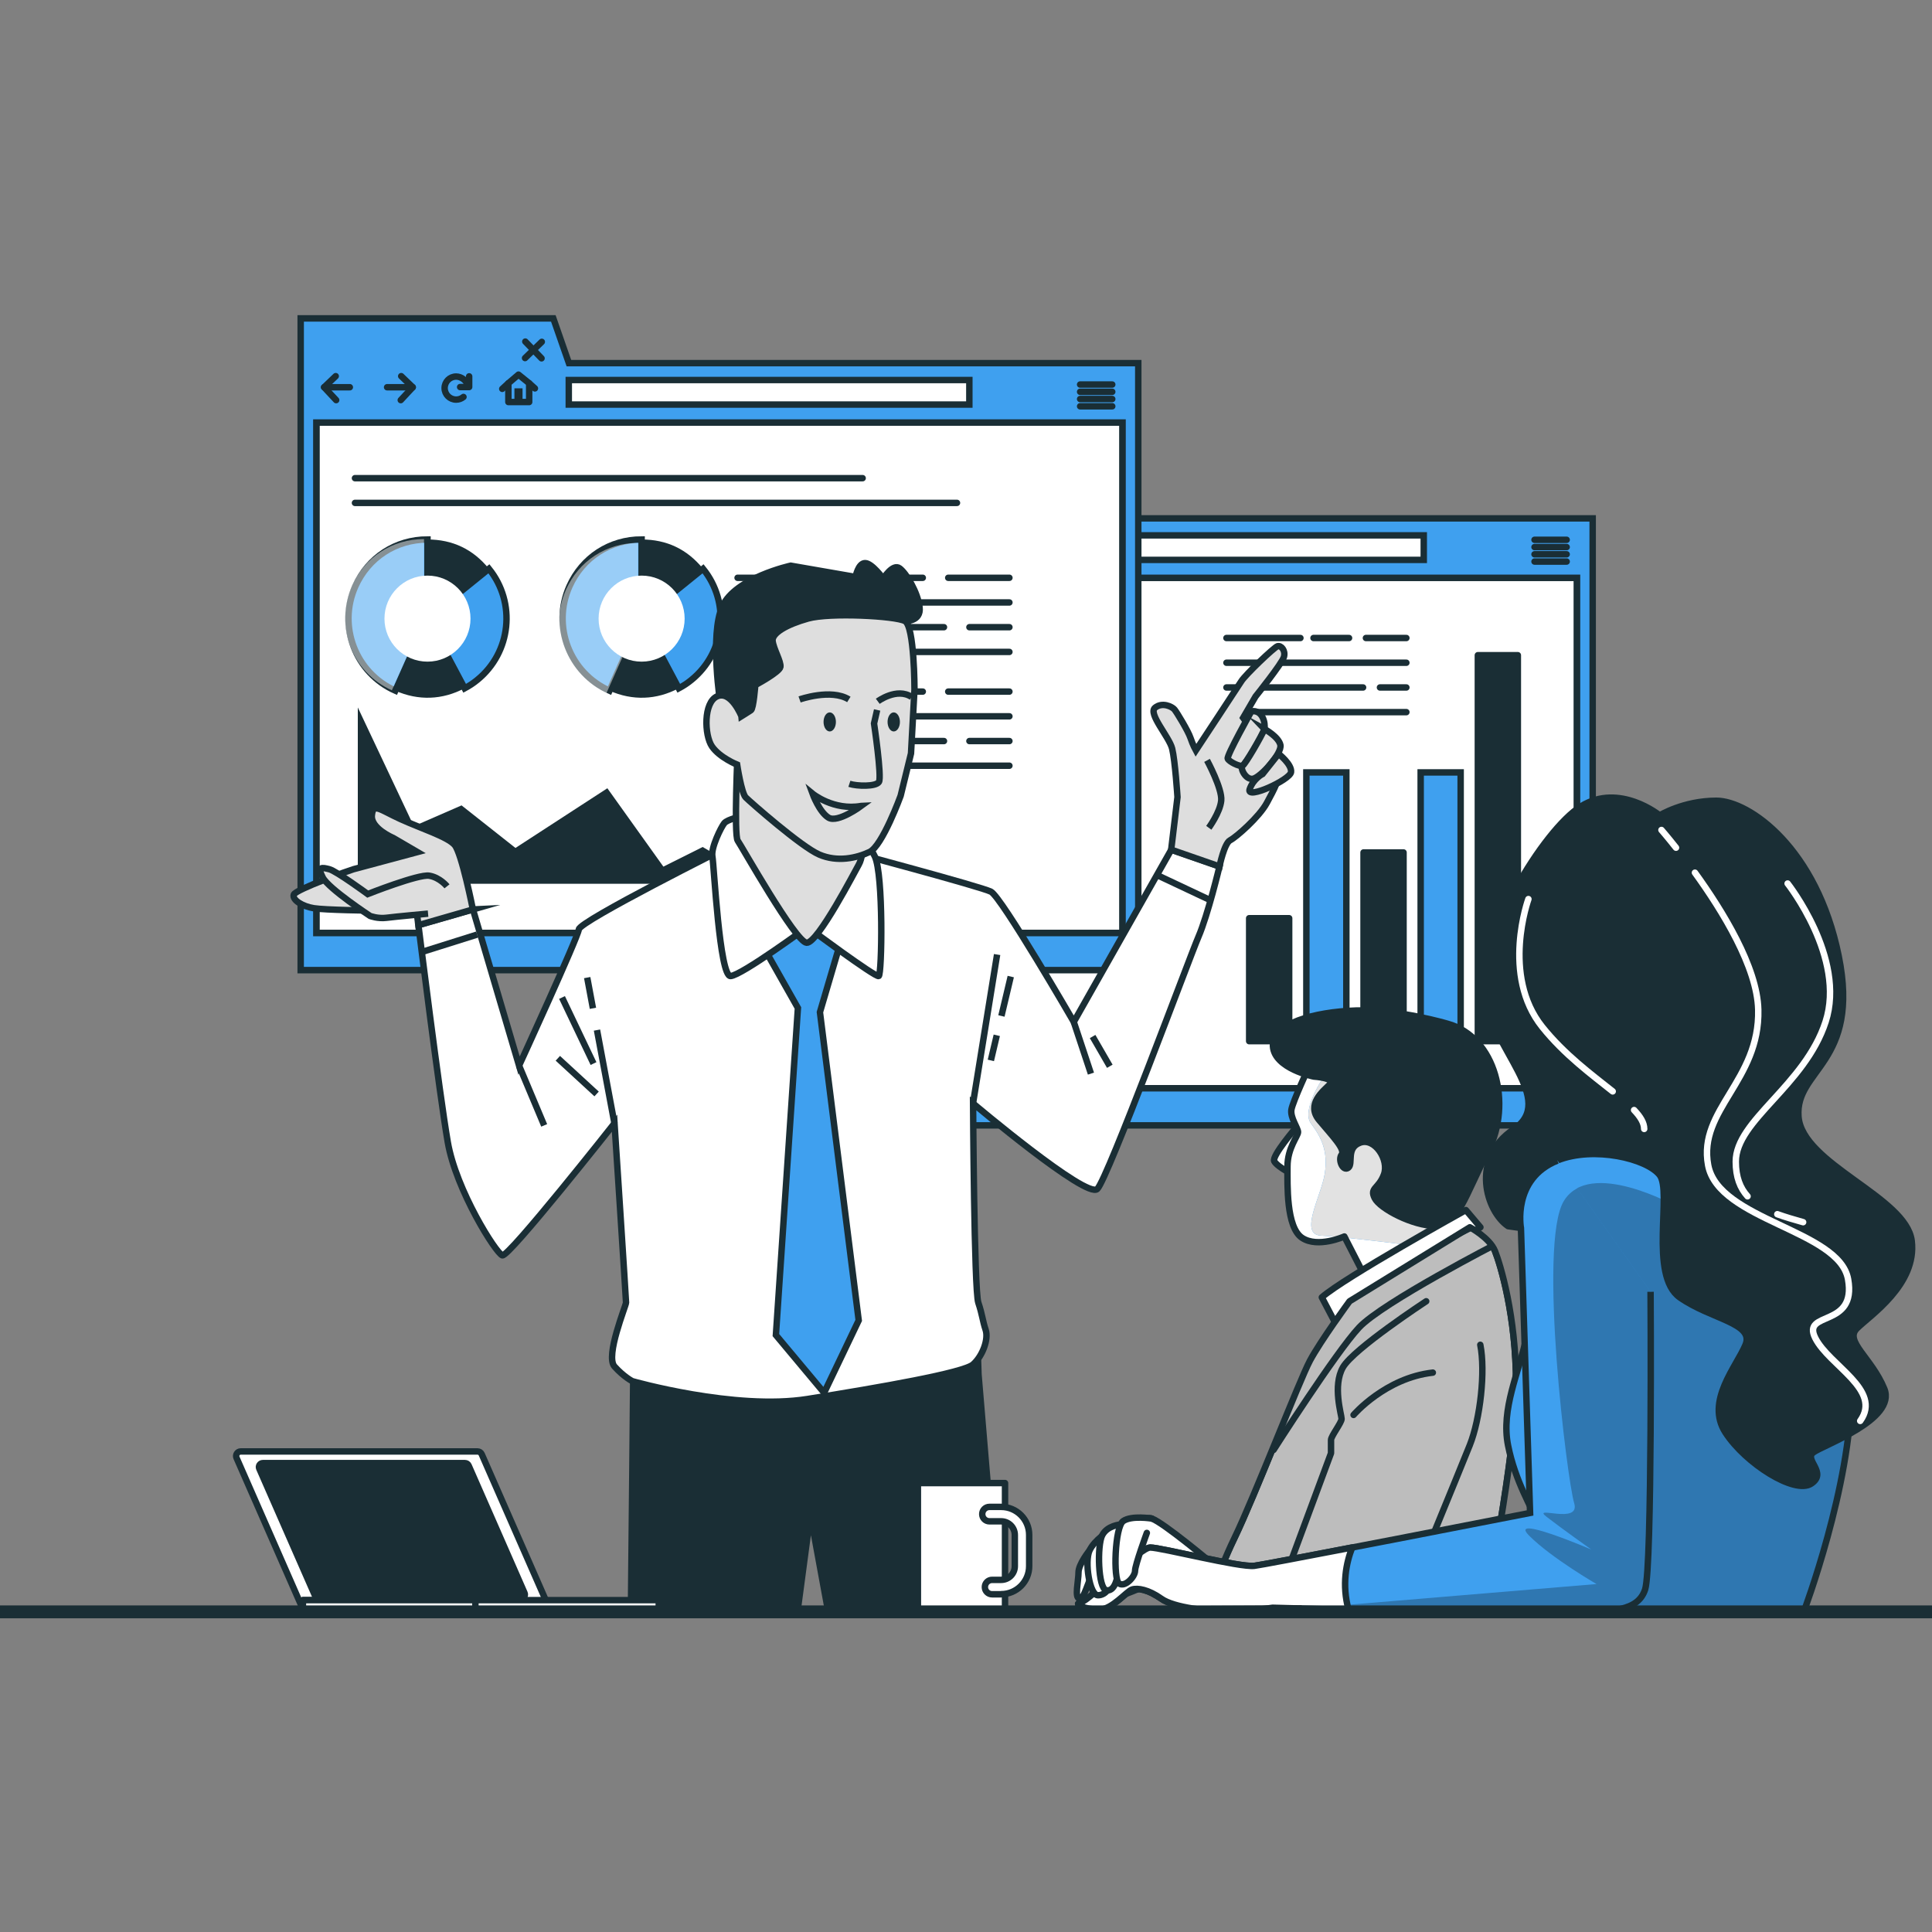
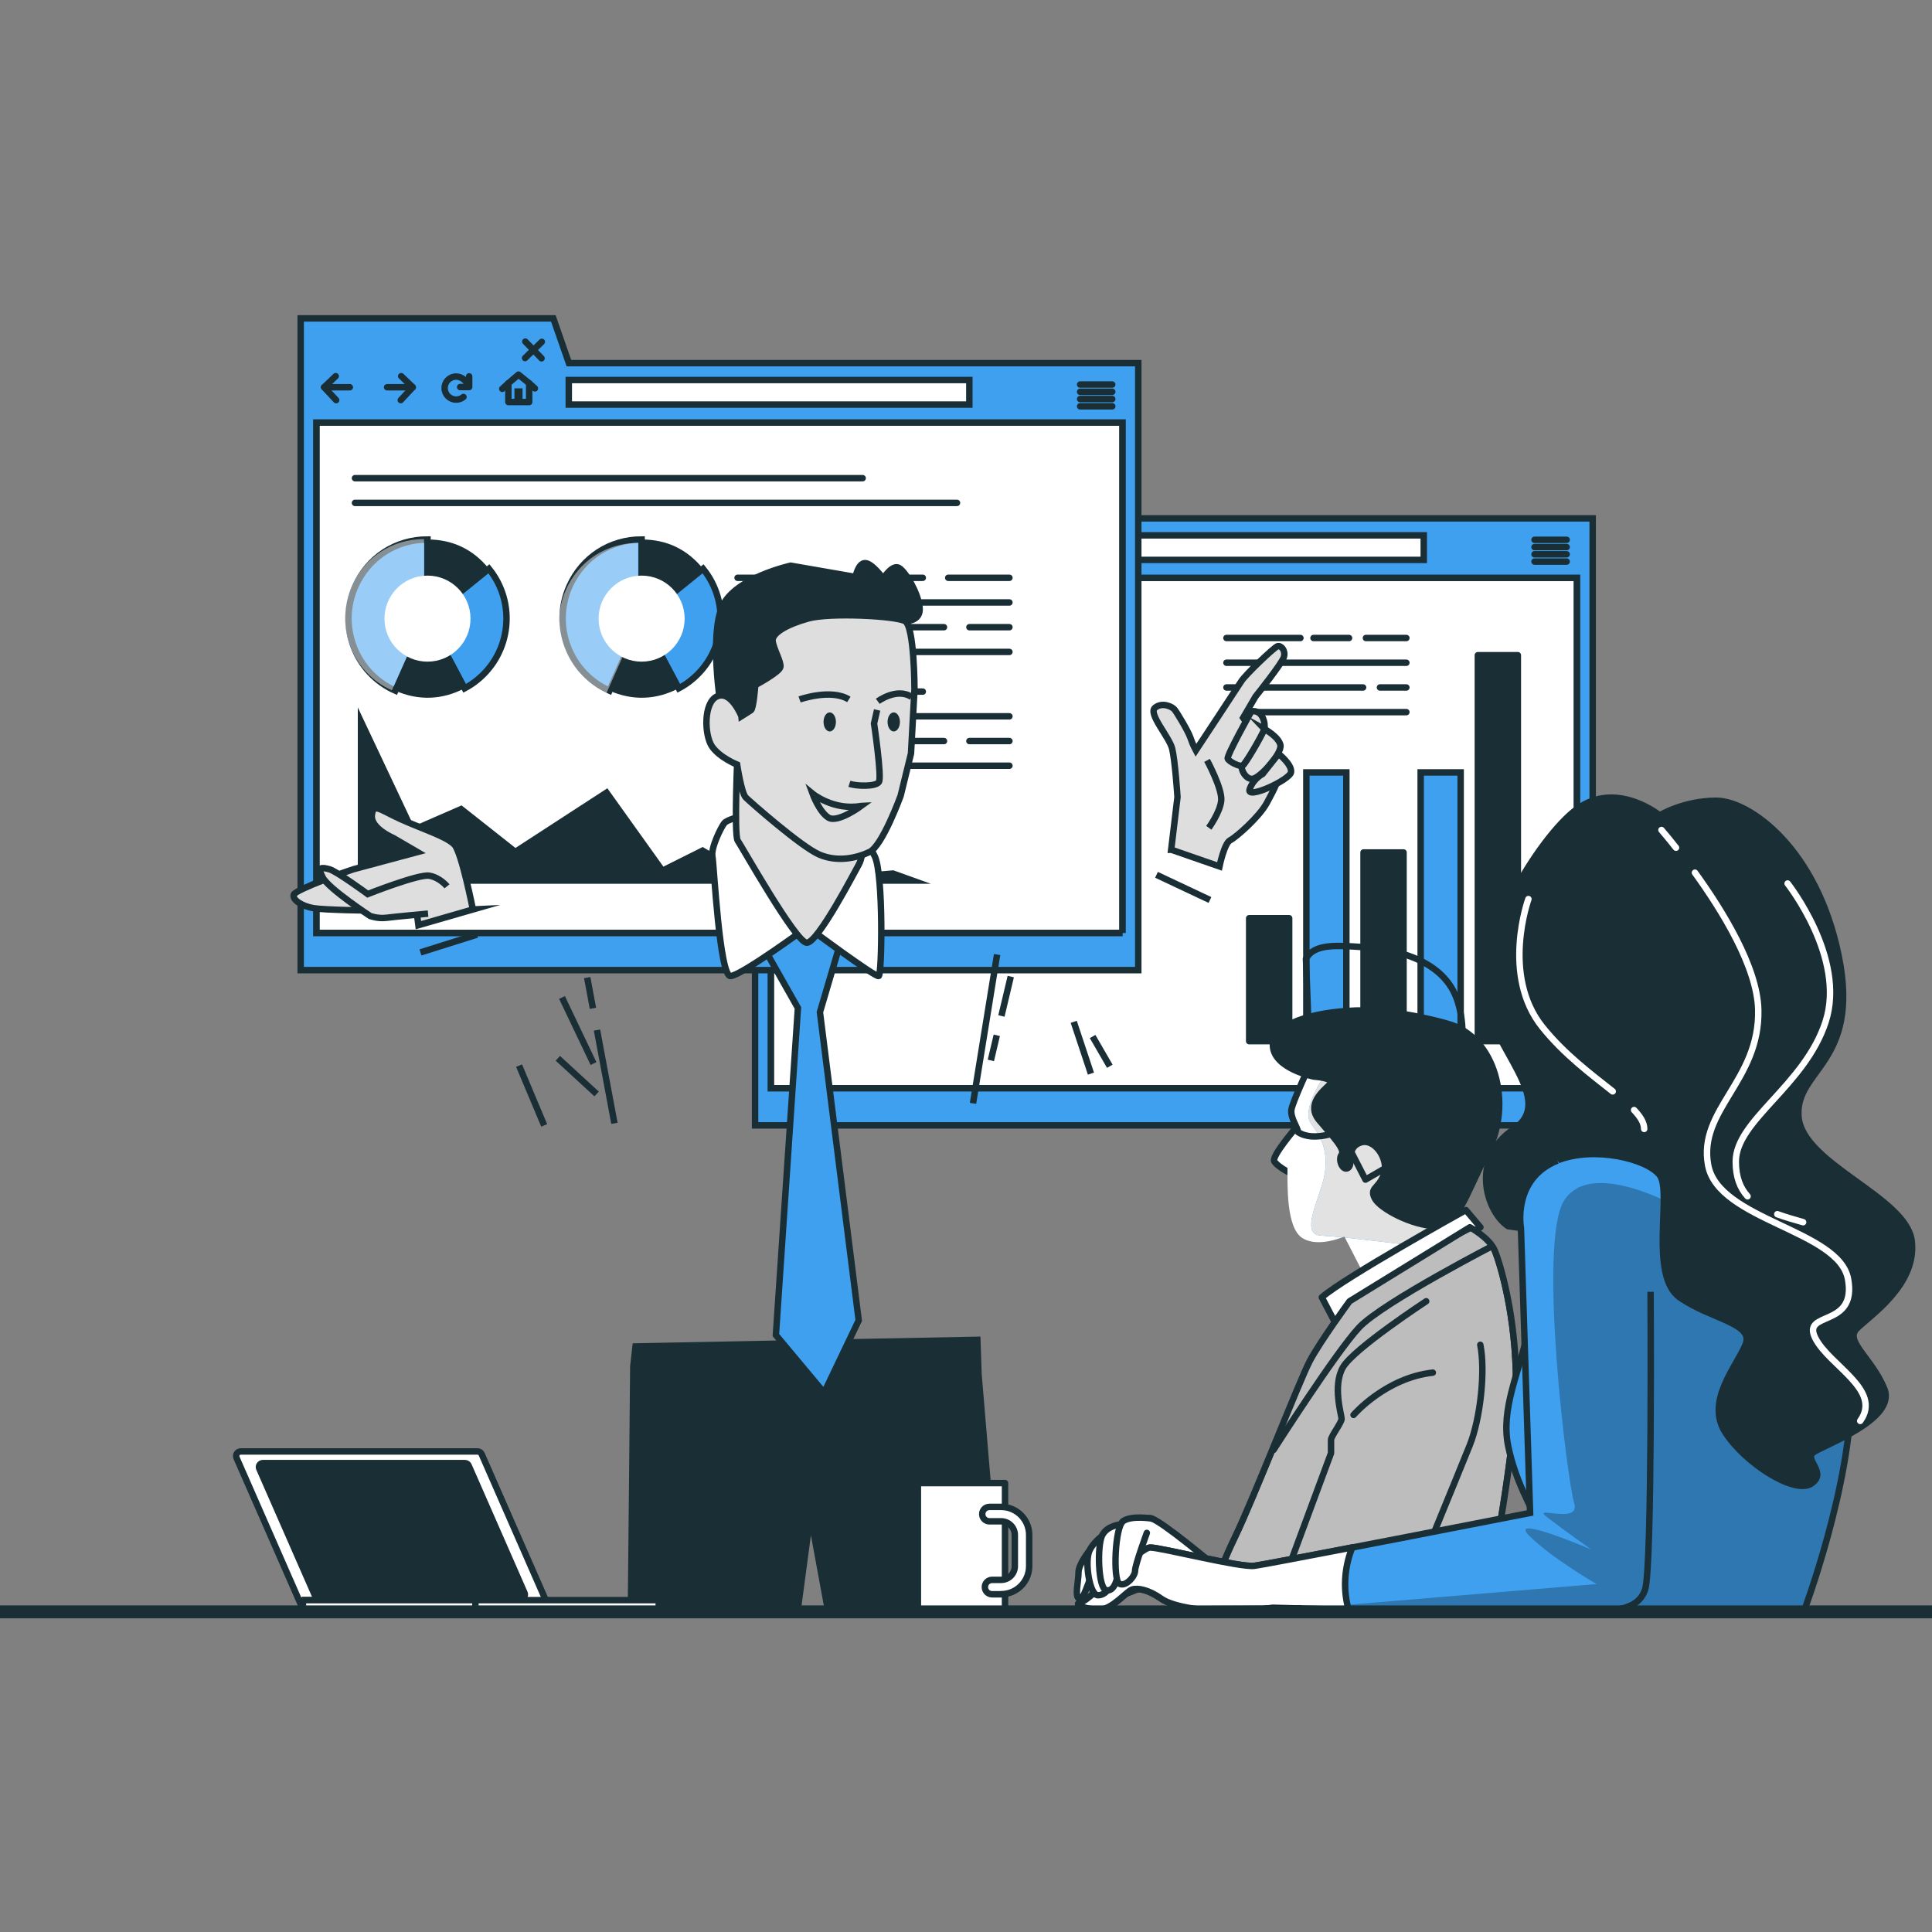
<svg xmlns="http://www.w3.org/2000/svg" id="Layer_1" data-name="Layer 1" viewBox="0 0 300 300">
  <rect x="0" y="0" width="300" height="300" fill="#808080" stroke="none" />
  <defs>
    <style> .cls-1 { fill: #bdbdbd; } .cls-1, .cls-2, .cls-3, .cls-4, .cls-5, .cls-6, .cls-7, .cls-8, .cls-9, .cls-10 { stroke: #1a2e35; } .cls-1, .cls-4, .cls-11, .cls-5, .cls-6, .cls-9 { stroke-linecap: round; stroke-linejoin: round; } .cls-12, .cls-8, .cls-9 { fill: #fff; } .cls-2, .cls-13, .cls-3, .cls-7, .cls-8, .cls-10 { stroke-miterlimit: 10; } .cls-2, .cls-6, .cls-14 { fill: #1a2e35; } .cls-13 { stroke: #000; } .cls-13, .cls-4, .cls-11, .cls-5, .cls-7 { fill: none; } .cls-3 { fill: #dedede; } .cls-15 { fill: #e2e2e2; } .cls-16 { clip-path: url(#clippath-2); } .cls-4 { stroke-width: 2px; } .cls-11 { stroke: #fff; } .cls-17 { clip-path: url(#clippath-1); } .cls-18 { opacity: .47; } .cls-19 { opacity: .26; } .cls-20 { clip-path: url(#clippath); } .cls-21 { clip-path: url(#clippath-3); } .cls-10, .cls-22 { fill: #3fa0ef; } </style>
    <clipPath id="clippath">
      <path class="cls-9" d="m203.4,165.32s-2.67,5.75-2.87,6.98c-.21,1.23,1.03,2.87,1.03,3.49s-1.64,2.46-1.64,5.34-.21,9.44,2.26,11.08c2.46,1.64,6.57-.21,6.57-.21l3.9,7.59,15.6-9.03-2.26-3.49s3.28-8.83.82-15.6c-2.46-6.77-11.29-7.8-14.78-8-3.49-.21-7.39-.62-8.62,1.85Z" />
    </clipPath>
    <clipPath id="clippath-1">
      <path class="cls-9" d="m209.56,202.06s-4.52,6.16-6.16,9.24c-1.64,3.08-8.62,21.14-11.7,27.5-3.08,6.36-4.26,11.43-4.26,11.43h43.05s4.93-24.56,4.93-35.24-2.46-18.68-3.28-20.73c-.82-2.05-3.9-3.69-3.9-3.69l-18.68,11.49Z" />
    </clipPath>
    <clipPath id="clippath-2">
      <path class="cls-10" d="m258,177.65s-14.18-2.84-18.15.57c-3.97,3.4-1.7,24.1-2.84,29.49-1.13,5.39-3.97,11.06-2.84,16.73,1.13,5.67,3.69,9.64,4.82,12.47s-.28,13.33-.28,13.33h41.39s7.37-19.56,7.37-34.31-4.54-27.5-11.34-32.32c-6.8-4.82-18.15-5.95-18.15-5.95Z" />
    </clipPath>
    <clipPath id="clippath-3">
      <path class="cls-10" d="m256.3,200.59s.28,42.83-.85,46.23c-1.13,3.4-5.1,3.4-11.62,3.69-6.52.28-46.21-.85-46.21-.85,0,0-3.69.57-6.8.57s-8.51-.57-10.49-1.98-3.69-1.7-4.54-1.42c-.85.28-3.12,3.12-5.1,3.12s-4.25-.85-2.84-1.13c1.42-.28,9.07-8.51,10.77-8.51s13.89,3.12,16.16,2.84c2.27-.28,42.81-8.22,42.81-8.22l-1.42-44.23s-1.42-7.65,5.67-10.49" />
    </clipPath>
  </defs>
  <g>
    <g>
      <g>
        <rect class="cls-8" x="119.68" y="89.72" width="125.19" height="79.27" />
        <path class="cls-10" d="m158.9,80.5l-2.42-6.95h-39.23v101.2h130.06v-94.26h-88.41Zm85.98,88.49h-125.19v-79.27h125.19v79.27Z" />
        <rect class="cls-8" x="158.88" y="83.13" width="62.2" height="3.81" />
        <g>
          <polyline class="cls-5" points="122.69 82.52 120.9 84.25 122.76 86.24" />
          <line class="cls-5" x1="120.9" y1="84.25" x2="124.89" y2="84.25" />
        </g>
        <g>
          <polyline class="cls-5" points="132.86 82.52 134.66 84.25 132.8 86.24" />
          <line class="cls-5" x1="134.66" y1="84.25" x2="130.67" y2="84.25" />
        </g>
        <g>
          <path class="cls-5" d="m143.23,84.01c-.19-.78-.99-1.43-1.83-1.43-.99,0-1.79.8-1.79,1.79s.8,1.79,1.79,1.79c.43,0,.83-.15,1.14-.41" />
          <polyline class="cls-5" points="142.02 84.21 143.41 84.21 143.41 82.55" />
        </g>
        <g>
          <polygon class="cls-5" points="152.73 83.63 151.08 82.29 149.5 83.63 149.5 86.54 152.73 86.54 152.73 83.63" />
          <rect class="cls-14" x="150.45" y="84.41" width="1.26" height="2.02" />
          <line class="cls-5" x1="149.5" y1="83.63" x2="148.56" y2="84.49" />
          <line class="cls-5" x1="152.73" y1="83.63" x2="153.62" y2="84.42" />
        </g>
        <g>
          <line class="cls-5" x1="152.14" y1="77.15" x2="154.66" y2="79.75" />
          <line class="cls-5" x1="154.7" y1="77.19" x2="152.1" y2="79.71" />
        </g>
        <g>
          <line class="cls-5" x1="238.28" y1="83.82" x2="243.27" y2="83.82" />
          <line class="cls-5" x1="238.28" y1="84.95" x2="243.27" y2="84.95" />
          <line class="cls-5" x1="238.28" y1="86.07" x2="243.27" y2="86.07" />
          <line class="cls-5" x1="238.28" y1="87.2" x2="243.27" y2="87.2" />
        </g>
      </g>
      <g>
        <line class="cls-9" x1="212.1" y1="99.07" x2="218.38" y2="99.07" />
        <line class="cls-9" x1="203.96" y1="99.07" x2="209.48" y2="99.07" />
        <line class="cls-9" x1="190.44" y1="99.07" x2="201.93" y2="99.07" />
        <line class="cls-9" x1="190.44" y1="102.91" x2="218.38" y2="102.91" />
        <line class="cls-9" x1="214.28" y1="106.75" x2="218.38" y2="106.75" />
        <line class="cls-9" x1="194.96" y1="106.75" x2="211.66" y2="106.75" />
        <line class="cls-9" x1="190.44" y1="106.75" x2="192.63" y2="106.75" />
        <line class="cls-9" x1="190.44" y1="110.58" x2="218.38" y2="110.58" />
      </g>
      <g>
        <rect class="cls-6" x="193.97" y="142.58" width="6.21" height="19.09" />
        <rect class="cls-10" x="202.85" y="119.94" width="6.21" height="41.73" />
        <rect class="cls-6" x="211.73" y="132.37" width="6.21" height="29.3" />
        <rect class="cls-10" x="220.6" y="119.94" width="6.21" height="41.73" />
        <rect class="cls-6" x="229.48" y="101.74" width="6.21" height="59.93" />
      </g>
    </g>
    <g>
      <g>
        <rect class="cls-8" x="49.12" y="65.6" width="125.19" height="79.27" />
        <path class="cls-10" d="m88.34,56.39l-2.42-6.95h-39.23v101.2h130.06V56.39h-88.41Zm85.98,88.49H49.12v-79.27h125.19v79.27Z" />
        <rect class="cls-8" x="88.32" y="59.01" width="62.2" height="3.81" />
        <g>
          <polyline class="cls-5" points="52.13 58.41 50.33 60.13 52.2 62.13" />
          <line class="cls-5" x1="50.33" y1="60.13" x2="54.32" y2="60.13" />
        </g>
        <g>
          <polyline class="cls-5" points="62.3 58.41 64.09 60.13 62.23 62.13" />
          <line class="cls-5" x1="64.09" y1="60.13" x2="60.11" y2="60.13" />
        </g>
        <g>
          <path class="cls-5" d="m72.66,59.9c-.19-.78-.99-1.43-1.83-1.43-.99,0-1.79.8-1.79,1.79s.8,1.79,1.79,1.79c.43,0,.83-.15,1.14-.41" />
          <polyline class="cls-5" points="71.45 60.1 72.85 60.1 72.85 58.44" />
        </g>
        <g>
          <polygon class="cls-5" points="82.17 59.51 80.51 58.17 78.94 59.51 78.94 62.43 82.17 62.43 82.17 59.51" />
          <rect class="cls-14" x="79.88" y="60.3" width="1.26" height="2.02" />
          <line class="cls-5" x1="78.94" y1="59.51" x2="77.99" y2="60.38" />
          <line class="cls-5" x1="82.17" y1="59.51" x2="83.06" y2="60.31" />
        </g>
        <g>
          <line class="cls-5" x1="81.57" y1="53.04" x2="84.09" y2="55.64" />
          <line class="cls-5" x1="84.13" y1="53.08" x2="81.53" y2="55.6" />
        </g>
        <g>
          <line class="cls-5" x1="167.72" y1="59.71" x2="172.71" y2="59.71" />
          <line class="cls-5" x1="167.72" y1="60.84" x2="172.71" y2="60.84" />
          <line class="cls-5" x1="167.72" y1="61.96" x2="172.71" y2="61.96" />
          <line class="cls-5" x1="167.72" y1="63.09" x2="172.71" y2="63.09" />
        </g>
      </g>
      <polygon class="cls-14" points="55.56 137.23 55.56 109.85 64.26 128.29 71.67 125.06 80.04 131.67 94.31 122.4 103.01 134.57 109.11 131.52 114.34 134.57 120.87 133.81 129.57 135.9 138.72 135.14 144.53 137.23 55.56 137.23" />
      <g>
        <line class="cls-9" x1="147.24" y1="89.72" x2="156.74" y2="89.72" />
        <line class="cls-9" x1="134.96" y1="89.72" x2="143.29" y2="89.72" />
        <line class="cls-9" x1="114.53" y1="89.72" x2="131.88" y2="89.72" />
        <line class="cls-9" x1="114.53" y1="93.55" x2="156.74" y2="93.55" />
        <line class="cls-9" x1="150.53" y1="97.39" x2="156.74" y2="97.39" />
        <line class="cls-9" x1="121.35" y1="97.39" x2="146.58" y2="97.39" />
        <line class="cls-9" x1="114.53" y1="97.39" x2="117.84" y2="97.39" />
        <line class="cls-9" x1="114.53" y1="101.23" x2="156.74" y2="101.23" />
      </g>
      <g>
-         <line class="cls-9" x1="156.74" y1="107.39" x2="147.24" y2="107.39" />
        <line class="cls-9" x1="134.96" y1="107.39" x2="143.29" y2="107.39" />
        <line class="cls-9" x1="114.53" y1="107.39" x2="131.88" y2="107.39" />
        <line class="cls-9" x1="114.53" y1="111.23" x2="156.74" y2="111.23" />
        <line class="cls-9" x1="156.74" y1="115.07" x2="150.53" y2="115.07" />
        <line class="cls-9" x1="121.35" y1="115.07" x2="146.58" y2="115.07" />
        <line class="cls-9" x1="114.53" y1="115.07" x2="117.84" y2="115.07" />
        <line class="cls-9" x1="114.53" y1="118.9" x2="156.74" y2="118.9" />
      </g>
      <g>
        <g>
          <path class="cls-10" d="m66.38,96.04l-4.99,11.21c-6.19-2.76-8.97-10.01-6.22-16.2,2-4.49,6.29-7.28,11.21-7.28v12.27Z" />
          <g class="cls-18">
            <path class="cls-12" d="m65.84,95.98l-4.99,11.21c-6.19-2.76-8.97-10.01-6.22-16.2,2-4.49,6.29-7.28,11.21-7.28v12.27Z" />
          </g>
          <path class="cls-14" d="m66.38,96.04l5.76,10.83c-3.44,1.83-7.19,1.96-10.75.38l4.99-11.21Z" />
          <path class="cls-10" d="m66.38,96.04l9.54-7.72c4.26,5.27,3.45,12.99-1.81,17.26-.64.52-1.23.91-1.96,1.3l-5.76-10.83Z" />
          <path class="cls-14" d="m66.38,96.04v-12.27c3.9,0,7.08,1.52,9.54,4.55l-9.54,7.72Z" />
        </g>
        <circle class="cls-12" cx="66.38" cy="96.06" r="6.68" />
      </g>
      <g>
        <g>
          <path class="cls-10" d="m99.63,96.04l-4.99,11.21c-6.19-2.76-8.97-10.01-6.22-16.2,2-4.49,6.29-7.28,11.21-7.28v12.27Z" />
          <g class="cls-18">
            <path class="cls-12" d="m99.09,96.57l-4.99,11.21c-6.19-2.76-8.97-10.01-6.22-16.2,2-4.49,6.29-7.28,11.21-7.28v12.27Z" />
          </g>
          <path class="cls-14" d="m99.63,96.04l5.76,10.83c-3.44,1.83-7.19,1.96-10.75.38l4.99-11.21Z" />
          <path class="cls-10" d="m99.63,96.04l9.54-7.72c4.26,5.27,3.45,12.99-1.81,17.26-.64.52-1.23.91-1.96,1.3l-5.76-10.83Z" />
          <path class="cls-14" d="m99.63,96.04v-12.27c3.9,0,7.08,1.52,9.54,4.55l-9.54,7.72Z" />
        </g>
        <circle class="cls-12" cx="99.63" cy="96.06" r="6.68" />
      </g>
      <line class="cls-9" x1="55.12" y1="74.25" x2="133.95" y2="74.25" />
      <line class="cls-9" x1="55.12" y1="78.09" x2="148.6" y2="78.09" />
    </g>
  </g>
  <g>
    <path class="cls-9" d="m201.35,174.97s-3.9,4.52-3.49,5.34c.41.82,3.69,2.87,3.9,1.64.21-1.23.82-4.52.82-5.95s.21-1.85-1.23-1.03Z" />
    <g>
      <path class="cls-12" d="m203.4,165.32s-2.67,5.75-2.87,6.98c-.21,1.23,1.03,2.87,1.03,3.49s-1.64,2.46-1.64,5.34-.21,9.44,2.26,11.08c2.46,1.64,6.57-.21,6.57-.21l3.9,7.59,15.6-9.03-2.26-3.49s3.28-8.83.82-15.6c-2.46-6.77-11.29-7.8-14.78-8-3.49-.21-7.39-.62-8.62,1.85Z" />
      <g class="cls-20">
        <path class="cls-22" d="m225.98,187.08s3.28-8.83.82-15.6c-2.46-6.77-11.29-7.8-14.78-8-.58-.03-1.16-.07-1.75-.1l-4.56,3.58s-3.75,5.36-2.14,7.5,2.68,4.29,2.14,7.77c-.54,3.48-4.1,9.5-.54,9.64.74.03,1.89.13,3.26.26.18-.07.3-.12.3-.12l.08.16c5.26.54,13.23,1.57,13.23,1.57l.79-.05,5.4-3.12-2.26-3.49Z" />
        <path class="cls-15" d="m225.98,187.08s3.28-8.83.82-15.6c-2.46-6.77-11.29-7.8-14.78-8-.58-.03-1.16-.07-1.75-.1l-4.56,3.58s-3.75,5.36-2.14,7.5,2.68,4.29,2.14,7.77c-.54,3.48-4.1,9.5-.54,9.64.74.03,1.89.13,3.26.26.18-.07.3-.12.3-.12l.08.16c5.26.54,13.23,1.57,13.23,1.57l.79-.05,5.4-3.12-2.26-3.49Z" />
      </g>
-       <path class="cls-5" d="m203.4,165.32s-2.67,5.75-2.87,6.98c-.21,1.23,1.03,2.87,1.03,3.49s-1.64,2.46-1.64,5.34-.21,9.44,2.26,11.08c2.46,1.64,6.57-.21,6.57-.21l3.9,7.59,15.6-9.03-2.26-3.49s3.28-8.83.82-15.6c-2.46-6.77-11.29-7.8-14.78-8-3.49-.21-7.39-.62-8.62,1.85Z" />
+       <path class="cls-5" d="m203.4,165.32s-2.67,5.75-2.87,6.98c-.21,1.23,1.03,2.87,1.03,3.49c2.46,1.64,6.57-.21,6.57-.21l3.9,7.59,15.6-9.03-2.26-3.49s3.28-8.83.82-15.6c-2.46-6.77-11.29-7.8-14.78-8-3.49-.21-7.39-.62-8.62,1.85Z" />
    </g>
    <path class="cls-6" d="m224.75,158.96s-7.59-2.26-14.16-2.05c-6.57.21-13.14,2.05-12.93,5.54.21,3.49,6.36,4.72,6.36,4.72,0,0,3.49.21,2.46,1.23-1.03,1.03-3.69,3.08-1.64,5.54s4.1,4.52,3.49,5.34c-.62.82.21,2.67,1.03,2.05.82-.62-.41-3.08,1.85-3.9,2.26-.82,4.52,2.67,3.69,4.93-.82,2.26-2.26,2.05-1.44,3.69.82,1.64,5.95,4.31,9.44,4.31s4.52-4.52,8.21-11.7c3.69-7.18,1.23-17.65-6.36-19.7Z" />
    <path class="cls-9" d="m205.25,201.45l2.05,3.9,22.58-14.78-2.26-2.67s-18.88,10.47-22.37,13.55Z" />
    <g>
      <path class="cls-12" d="m209.56,202.06s-4.52,6.16-6.16,9.24c-1.64,3.08-8.62,21.14-11.7,27.5-3.08,6.36-4.26,11.43-4.26,11.43h43.05s4.93-24.56,4.93-35.24-2.46-18.68-3.28-20.73c-.82-2.05-3.9-3.69-3.9-3.69l-18.68,11.49Z" />
      <g class="cls-17">
        <path class="cls-1" d="m209.56,202.06s-4.52,6.16-6.16,9.24c-1.64,3.08-8.62,21.14-11.7,27.5-3.08,6.36-4.26,11.43-4.26,11.43h43.05s4.93-24.56,4.93-35.24-2.46-18.68-3.28-20.73c-.82-2.05-3.9-3.69-3.9-3.69l-18.68,11.49Z" />
        <path class="cls-1" d="m197.76,225.14s9.63-15.1,13.27-19,21.64-13.15,21.64-13.15l-2.84-3.08s-18.54,9.2-21.41,12.06c-2.86,2.86-11.19,19.78-10.67,23.17Z" />
      </g>
      <path class="cls-5" d="m209.56,202.06s-4.52,6.16-6.16,9.24c-1.64,3.08-8.62,21.14-11.7,27.5-3.08,6.36-4.26,11.43-4.26,11.43h43.05s4.93-24.56,4.93-35.24-2.46-18.68-3.28-20.73c-.82-2.05-3.9-3.69-3.9-3.69l-18.68,11.49Z" />
    </g>
    <path class="cls-5" d="m221.46,202.06s-11.29,7.39-12.93,10.26c-1.64,2.87-.21,7.39-.21,8s-1.64,2.67-1.64,3.28v2.05l-8.83,23.81h20.11s8.62-20.93,10.26-25.04c1.64-4.1,2.46-11.49,1.64-15.6" />
    <path class="cls-5" d="m210.18,219.71s4.93-5.75,12.31-6.57" />
  </g>
  <g>
    <g>
      <path class="cls-22" d="m258,177.65s-14.18-2.84-18.15.57c-3.97,3.4-1.7,24.1-2.84,29.49-1.13,5.39-3.97,11.06-2.84,16.73,1.13,5.67,3.69,9.64,4.82,12.47s-.28,13.33-.28,13.33h41.39s7.37-19.56,7.37-34.31-4.54-27.5-11.34-32.32c-6.8-4.82-18.15-5.95-18.15-5.95Z" />
      <g class="cls-16">
        <path class="cls-19" d="m242.82,186.51c-4.02,6.7.54,43.39,1.61,46.87,1.07,3.48-6.7.27-4.29,2.14s6.96,5.09,6.96,5.09c0,0-4.87-2.09-7.89-2.93.13.69.2,1.56.22,2.54,3.63,2.95,8.48,5.75,8.48,5.75l-8.8.73c-.19,2.02-.39,3.52-.39,3.52h41.39s7.37-19.56,7.37-34.31c0-6.63-.92-12.86-2.55-18.15l-24.7-10.47s-13.39-7.5-17.41-.8Z" />
      </g>
      <path class="cls-7" d="m258,177.65s-14.18-2.84-18.15.57c-3.97,3.4-1.7,24.1-2.84,29.49-1.13,5.39-3.97,11.06-2.84,16.73,1.13,5.67,3.69,9.64,4.82,12.47s-.28,13.33-.28,13.33h41.39s7.37-19.56,7.37-34.31-4.54-27.5-11.34-32.32c-6.8-4.82-18.15-5.95-18.15-5.95Z" />
    </g>
    <g>
      <path class="cls-6" d="m257.71,126.61s-6.24-5.1-12.19-1.42c-5.95,3.69-16.16,20.7-15.03,29.2,1.13,8.51,11.34,16.44,4.54,20.98-6.8,4.54-4.25,12.76-.85,15.03l1.98.28s0-8.22,5.67-10.49,13.89-.28,15.88,2.27c1.98,2.55-1.7,15.59,3.12,19,4.82,3.4,11.62,3.97,10.21,7.37-1.42,3.4-6.24,8.79-3.12,13.61,3.12,4.82,10.77,9.64,13.33,7.94,2.55-1.7-1.13-3.69.28-4.82,1.42-1.13,13.04-5.1,11.06-9.92-1.98-4.82-6.24-7.37-4.25-9.36,1.98-1.98,9.36-6.8,8.51-13.61-.85-6.8-17.01-11.91-17.58-19.28-.57-7.37,9.64-8.22,6.24-24.95-3.4-16.73-13.89-24.1-19-24.1s-8.79,2.27-8.79,2.27Z" />
      <path class="cls-11" d="m263.19,135.51c4.28,5.92,9.67,14.66,9.83,21.27.27,11-9.39,15.56-7.78,24.15,1.61,8.59,20.37,10.06,21.73,17.71,1.37,7.65-7.24,4.83-5.1,9.12,2.15,4.29,10.46,8.05,6.98,12.88" />
      <path class="cls-11" d="m257.99,128.88s.9,1.03,2.26,2.75" />
      <path class="cls-11" d="m253.74,172.37c.98,1.03,1.57,1.99,1.57,2.93" />
      <path class="cls-11" d="m237.33,139.61s-4.29,11.81,2.15,19.85c3.43,4.29,7.7,7.43,10.94,10.01" />
      <path class="cls-11" d="m275.98,188.54c1.25.45,2.6.84,4.01,1.24" />
      <path class="cls-11" d="m277.58,137.19s9.12,11.54,5.9,21.46c-3.22,9.93-13.95,15.29-13.95,21.73,0,2.41.68,4.11,1.83,5.38" />
    </g>
    <path class="cls-9" d="m169.17,240.77s-1.7,2.1-1.7,3.4-.65,3.93.13,4.06c.79.13,1.31-2.75,2.1-3.8s2.75-1.31,2.62-2.75c-.13-1.44-1.96-2.75-3.14-.92Z" />
    <path class="cls-9" d="m188.03,242.61s-7.33-6.15-9.17-6.81c-1.83-.65-5.5,3.54-7.73,7.59-2.23,4.06-1.05,4.98.13,5.11,1.18.13,6.29-2.1,6.29-2.1,0,0,2.62,2.23,6.15,3.01,3.54.79,8.64-1.31,8.77-3.4.13-2.1-4.45-3.4-4.45-3.4Z" />
    <g>
      <path class="cls-22" d="m256.3,200.59s.28,42.83-.85,46.23c-1.13,3.4-5.1,3.4-11.62,3.69-6.52.28-46.21-.85-46.21-.85,0,0-3.69.57-6.8.57s-8.51-.57-10.49-1.98-3.69-1.7-4.54-1.42c-.85.28-3.12,3.12-5.1,3.12s-4.25-.85-2.84-1.13c1.42-.28,9.07-8.51,10.77-8.51s13.89,3.12,16.16,2.84c2.27-.28,42.81-8.22,42.81-8.22l-1.42-44.23s-1.42-7.65,5.67-10.49" />
      <g class="cls-21">
        <path class="cls-19" d="m245,184.48c-.87.44-1.62,1.09-2.18,2.03-4.02,6.7.54,43.39,1.61,46.87,1.07,3.48-6.7.27-4.29,2.14s6.96,5.09,6.96,5.09c0,0-13.13-5.62-9.64-2.14,3.48,3.48,10.45,7.5,10.45,7.5l-45.78,3.82c10.59.29,36.53.95,41.69.73,6.52-.28,10.49-.28,11.62-3.69,1.13-3.4.85-47.06.85-47.06l-11.3-15.28Z" />
      </g>
      <path class="cls-7" d="m256.3,200.59s.28,42.83-.85,46.23c-1.13,3.4-5.1,3.4-11.62,3.69-6.52.28-46.21-.85-46.21-.85,0,0-3.69.57-6.8.57s-8.51-.57-10.49-1.98-3.69-1.7-4.54-1.42c-.85.28-3.12,3.12-5.1,3.12s-4.25-.85-2.84-1.13c1.42-.28,9.07-8.51,10.77-8.51s13.89,3.12,16.16,2.84c2.27-.28,42.81-8.22,42.81-8.22l-1.42-44.23s-1.42-7.65,5.67-10.49" />
    </g>
    <path class="cls-9" d="m209.41,249.98c-1.08-3.9-.37-7.32.56-9.69-7.75,1.49-14.32,2.74-15.2,2.85-2.27.28-14.46-2.84-16.16-2.84s-9.36,8.22-10.77,8.51c-1.42.28.85,1.13,2.84,1.13s4.25-2.84,5.1-3.12c.85-.28,2.55,0,4.54,1.42,1.98,1.42,7.37,1.98,10.49,1.98s6.8-.57,6.8-.57c0,0,5.03.14,11.81.32Z" />
    <path class="cls-9" d="m172.19,237.76s-2.23,1.31-3.01,3.01c-.79,1.7,0,6.94,1.31,6.94s2.23-1.44,2.23-3.27-.52-6.68-.52-6.68Z" />
    <path class="cls-9" d="m174.02,236.72s-2.1.13-2.88,1.7c-.79,1.57-.65,8.25.65,8.51,1.31.26,1.83-1.96,1.83-3.4s.39-6.81.39-6.81Z" />
    <path class="cls-9" d="m178.86,235.8s-3.14-.52-4.45.39c-1.31.92-1.57,9.04-.65,9.69.92.65,2.49-1.05,2.49-1.96s1.83-5.89,1.83-5.89" />
  </g>
  <g>
    <path class="cls-2" d="m155.07,250.01c-7.55.03-16.31.07-26.49.12l-2.74-14.94-1.99,14.96c-7.82.04-16.42.08-25.88.12.15-14.98.31-30.1.35-35.76.02-1.49.02-2.32.02-2.32l.35-3.11,22.89-.45h0l10.12-.19h0l20.06-.39.1,2.94.08,2.42s2.01,24.16,3.12,36.6Z" />
    <g>
-       <path class="cls-8" d="m113.16,131.45s-23.12,11.56-23.28,12.86c-.16,1.3-9.28,21.16-9.28,21.16l-7.16-24.26-8.47,2.44s3.26,26.21,4.56,33.7c1.3,7.49,7.49,17.26,8.47,17.58.98.33,17.42-20.51,17.42-20.51,0,0,1.79,27.35,1.79,27.84s-3.26,8.3-1.79,9.93c1.47,1.63,2.77,2.28,2.77,2.28,0,0,15.95,4.56,27.19,2.77,11.23-1.79,24.26-4.07,25.72-5.37,1.47-1.3,2.44-3.91,1.95-5.37-.49-1.47-.49-2.28-1.14-4.23-.65-1.95-.81-30.93-.81-30.93,0,0,17.66,14.91,19.29,13.28s14.25-35.75,15.71-39.16c1.47-3.42,3.26-10.91,3.26-10.91l-7.49-2.6-15.13,26.73s-11.24-19.4-12.87-20.22c-1.63-.81-22.47-6.35-22.95-6.51s-17.74-.49-17.74-.49Z" />
      <line class="cls-7" x1="92.07" y1="156.57" x2="91.18" y2="151.8" />
      <line class="cls-7" x1="95.41" y1="174.43" x2="92.7" y2="159.95" />
      <line class="cls-7" x1="87.27" y1="154.89" x2="92.16" y2="165.15" />
      <line class="cls-7" x1="86.62" y1="164.33" x2="92.64" y2="169.87" />
      <line class="cls-7" x1="154.83" y1="148.22" x2="151.09" y2="171.33" />
      <line class="cls-7" x1="154.78" y1="160.76" x2="153.86" y2="164.66" />
      <line class="cls-7" x1="156.95" y1="151.64" x2="155.5" y2="157.76" />
      <line class="cls-7" x1="166.73" y1="158.67" x2="169.4" y2="166.71" />
      <line class="cls-7" x1="172.33" y1="165.57" x2="169.66" y2="160.95" />
      <line class="cls-7" x1="80.6" y1="165.47" x2="84.5" y2="174.75" />
      <line class="cls-7" x1="179.58" y1="135.84" x2="187.88" y2="139.75" />
      <line class="cls-7" x1="74.09" y1="145.12" x2="65.29" y2="147.89" />
    </g>
    <polygon class="cls-10" points="119.02 147.89 123.9 156.52 120.48 207.31 127.97 216.27 133.34 205.03 127.32 157.17 130.58 146.1 125.85 140.08 119.02 147.89" />
    <path class="cls-8" d="m115.29,126.72s-2.34.49-2.83,1.11c-.49.61-2.09,3.81-1.84,5.16.25,1.35,1.11,18.69,2.83,18.57,1.72-.12,11.93-7.62,11.93-7.62,0,0,10.57,7.87,11.07,7.62s.74-15.74-.61-18.57c-1.35-2.83-3.44-4.06-3.44-4.06,0,0-12.3-3.57-17.09-2.21Z" />
    <path class="cls-3" d="m114.55,116.39s-.61,13.28,0,14.14c.61.86,8.98,15.74,10.7,15.86,1.72.12,7.62-11.31,8.12-12.17.49-.86.61-2.46.61-2.46,0,0-7.62-3.57-9.47-4.8-1.84-1.23-8.36-10.08-8.98-10.82s-.98.25-.98.25Z" />
    <g>
      <path class="cls-2" d="m111.9,109.6s-1.75-11.01.27-15.45c2.01-4.43,10.61-6.31,10.61-6.31l10.07,1.75s.4-2.15,1.48-2.15,2.82,2.42,2.82,2.42c0,0,1.48-2.42,2.55-1.61s2.82,3.76,3.09,6.04c.27,2.28-2.28,2.15-2.28,2.15,0,0-14.37.94-16.25,2.01-1.88,1.07-.94,1.75-1.48,4.43-.54,2.69-3.76,4.84-3.76,4.84,0,0-.94,3.36-1.61,4.03s-2.15,1.07-3.22.54c-1.07-.54-2.28-2.69-2.28-2.69Z" />
      <path class="cls-3" d="m115.13,111.21s-1.61-4.03-3.76-3.09c-2.15.94-2.01,6.04-.81,7.79,1.21,1.75,3.9,2.82,3.9,2.82,0,0,.67,4.43,1.34,5.1.67.67,8.6,7.66,11.42,8.87,2.82,1.21,5.78.54,7.79-.4,2.01-.94,4.84-8.73,4.84-8.73l1.61-6.58.54-9.94s0-9.81-1.48-10.61c-1.48-.81-11.69-1.34-15.04-.4-3.36.94-5.64,2.28-5.51,3.49.13,1.21,1.34,3.22,1.21,4.03-.13.81-3.9,2.82-3.9,2.82,0,0-.27,3.63-.67,3.9s-1.48.94-1.48.94Z" />
      <path class="cls-7" d="m124.16,108.61s4.88-1.72,7.65,0" />
      <path class="cls-7" d="m136.3,108.9s2.96-2.2,5.26-.67" />
      <path class="cls-7" d="m136.2,110.24l-.48,2.1s1.24,8.32.76,9.08c-.48.76-3.44.67-4.59.29" />
      <path class="cls-7" d="m133.72,125.15c-4.3.76-7.55-1.91-7.55-1.91,0,0,1.05,2.87,2.49,3.73s5.07-1.82,5.07-1.82Z" />
      <path class="cls-14" d="m129.8,112.1c0,.82-.43,1.48-.96,1.48s-.96-.66-.96-1.48.43-1.48.96-1.48.96.66.96,1.48Z" />
      <path class="cls-14" d="m139.74,112.1c0,.82-.43,1.48-.96,1.48s-.96-.66-.96-1.48.43-1.48.96-1.48.96.66.96,1.48Z" />
    </g>
    <path class="cls-3" d="m73.43,141.22s-1.73-8.73-2.83-10.01-5.23-2.57-8.45-4.04c-3.21-1.47-4.22-2.57-4.41-.55s3.31,3.49,3.31,3.49l3.77,2.2s-9.55,2.57-9.92,2.66-9,3.12-9.28,3.95c-.28.83,1.38,1.84,3.12,2.11,1.74.28,8.72.37,9.74.37s6.25.46,6.25.46l.24,1.8,8.47-2.44Z" />
    <path class="cls-3" d="m69.41,137.63s-1.1-1.38-2.76-1.65c-1.65-.28-9.55,2.85-9.55,2.85,0,0-4.87-3.58-5.97-3.86-1.1-.28-1.93-.46-1.01,1.29.92,1.75,7.35,5.97,7.35,5.97,0,0,1.19.46,2.57.28,1.38-.18,6.43-.64,6.43-.64" />
    <g>
      <path class="cls-3" d="m181.86,131.94l.98-8.17s-.37-5.69-.83-7.53c-.46-1.84-3.77-5.42-2.66-6.34s2.66-.18,3.03.28c.37.46,2.11,3.31,2.48,4.41.37,1.1.83,1.93.83,1.93,0,0,6.43-9.74,7.07-10.75.64-1.01,5.05-5.23,5.6-5.42.55-.18,1.29.64,1.01,1.65-.28,1.01-4.41,6.15-4.41,6.15l-1.93,3.31s5.05,6.98,5.42,8.17c.37,1.19-.55,2.85-1.74,5.05s-4.78,5.33-5.69,5.79c-.92.46-1.66,4.07-1.66,4.07l-7.49-2.6Z" />
      <path class="cls-3" d="m194.31,110.45s-3.86,6.89-3.67,7.35c.18.46,1.84,1.29,2.3,1.1.46-.18,3.21-4.78,3.4-5.69.18-.92-.28-3.03-2.02-2.76Z" />
      <path class="cls-3" d="m196.34,113.2s2.2,1.19,2.48,2.48c.28,1.29-3.03,4.96-4.22,5.24-1.19.28-2.11-1.75-1.65-2.02.46-.28,2.94-4.59,3.4-5.69Z" />
      <path class="cls-3" d="m198.54,117.06s2.11,1.65,1.93,2.85c-.18,1.19-6.98,4.32-6.43,2.66.55-1.65,2.02-2.39,2.02-2.39l2.48-3.12Z" />
      <path class="cls-7" d="m187.43,118.07s2.39,4.41,2.2,6.25c-.18,1.84-1.93,4.22-1.93,4.22" />
    </g>
  </g>
  <path class="cls-13" d="m128.58,250.13c-1.54,0-3.12.02-4.73.02" />
  <path class="cls-13" d="m155.07,250.01l47.06-.22" />
  <path class="cls-13" d="m97.98,250.27c-16.83.08-36.37.18-59.08.28" />
  <g>
    <rect class="cls-9" x="142.53" y="230.29" width="13.53" height="19.99" />
    <path class="cls-9" d="m155.46,247.56h-1.41c-.62,0-1.12-.5-1.12-1.12s.5-1.12,1.12-1.12h1.41c1.17,0,2.12-.95,2.12-2.12v-4.85c0-1.17-.95-2.12-2.12-2.12h-1.82c-.62,0-1.12-.5-1.12-1.12s.5-1.12,1.12-1.12h1.82c2.4,0,4.35,1.95,4.35,4.35v4.85c0,2.4-1.95,4.35-4.35,4.35Z" />
  </g>
  <g>
    <path class="cls-9" d="m84.33,250.02h-36.77c-.28,0-.54-.17-.65-.43l-10.18-23.21c-.21-.47.14-1,.65-1h36.77c.28,0,.54.17.65.43l10.18,23.21c.21.47-.14,1-.65,1Z" />
    <path class="cls-6" d="m80.89,248.21h-31.38c-.24,0-.46-.14-.56-.36l-8.69-19.81c-.18-.4.12-.85.56-.85h31.38c.24,0,.46.14.56.36l8.69,19.81c.18.4-.12.85-.56.85Z" />
    <rect class="cls-9" x="47.05" y="248.48" width="55.25" height="1.81" transform="translate(149.34 498.76) rotate(180)" />
    <rect class="cls-9" x="47.05" y="248.48" width="26.78" height="1.81" transform="translate(120.87 498.76) rotate(180)" />
  </g>
  <line class="cls-4" y1="250.29" x2="300" y2="250.29" />
</svg>